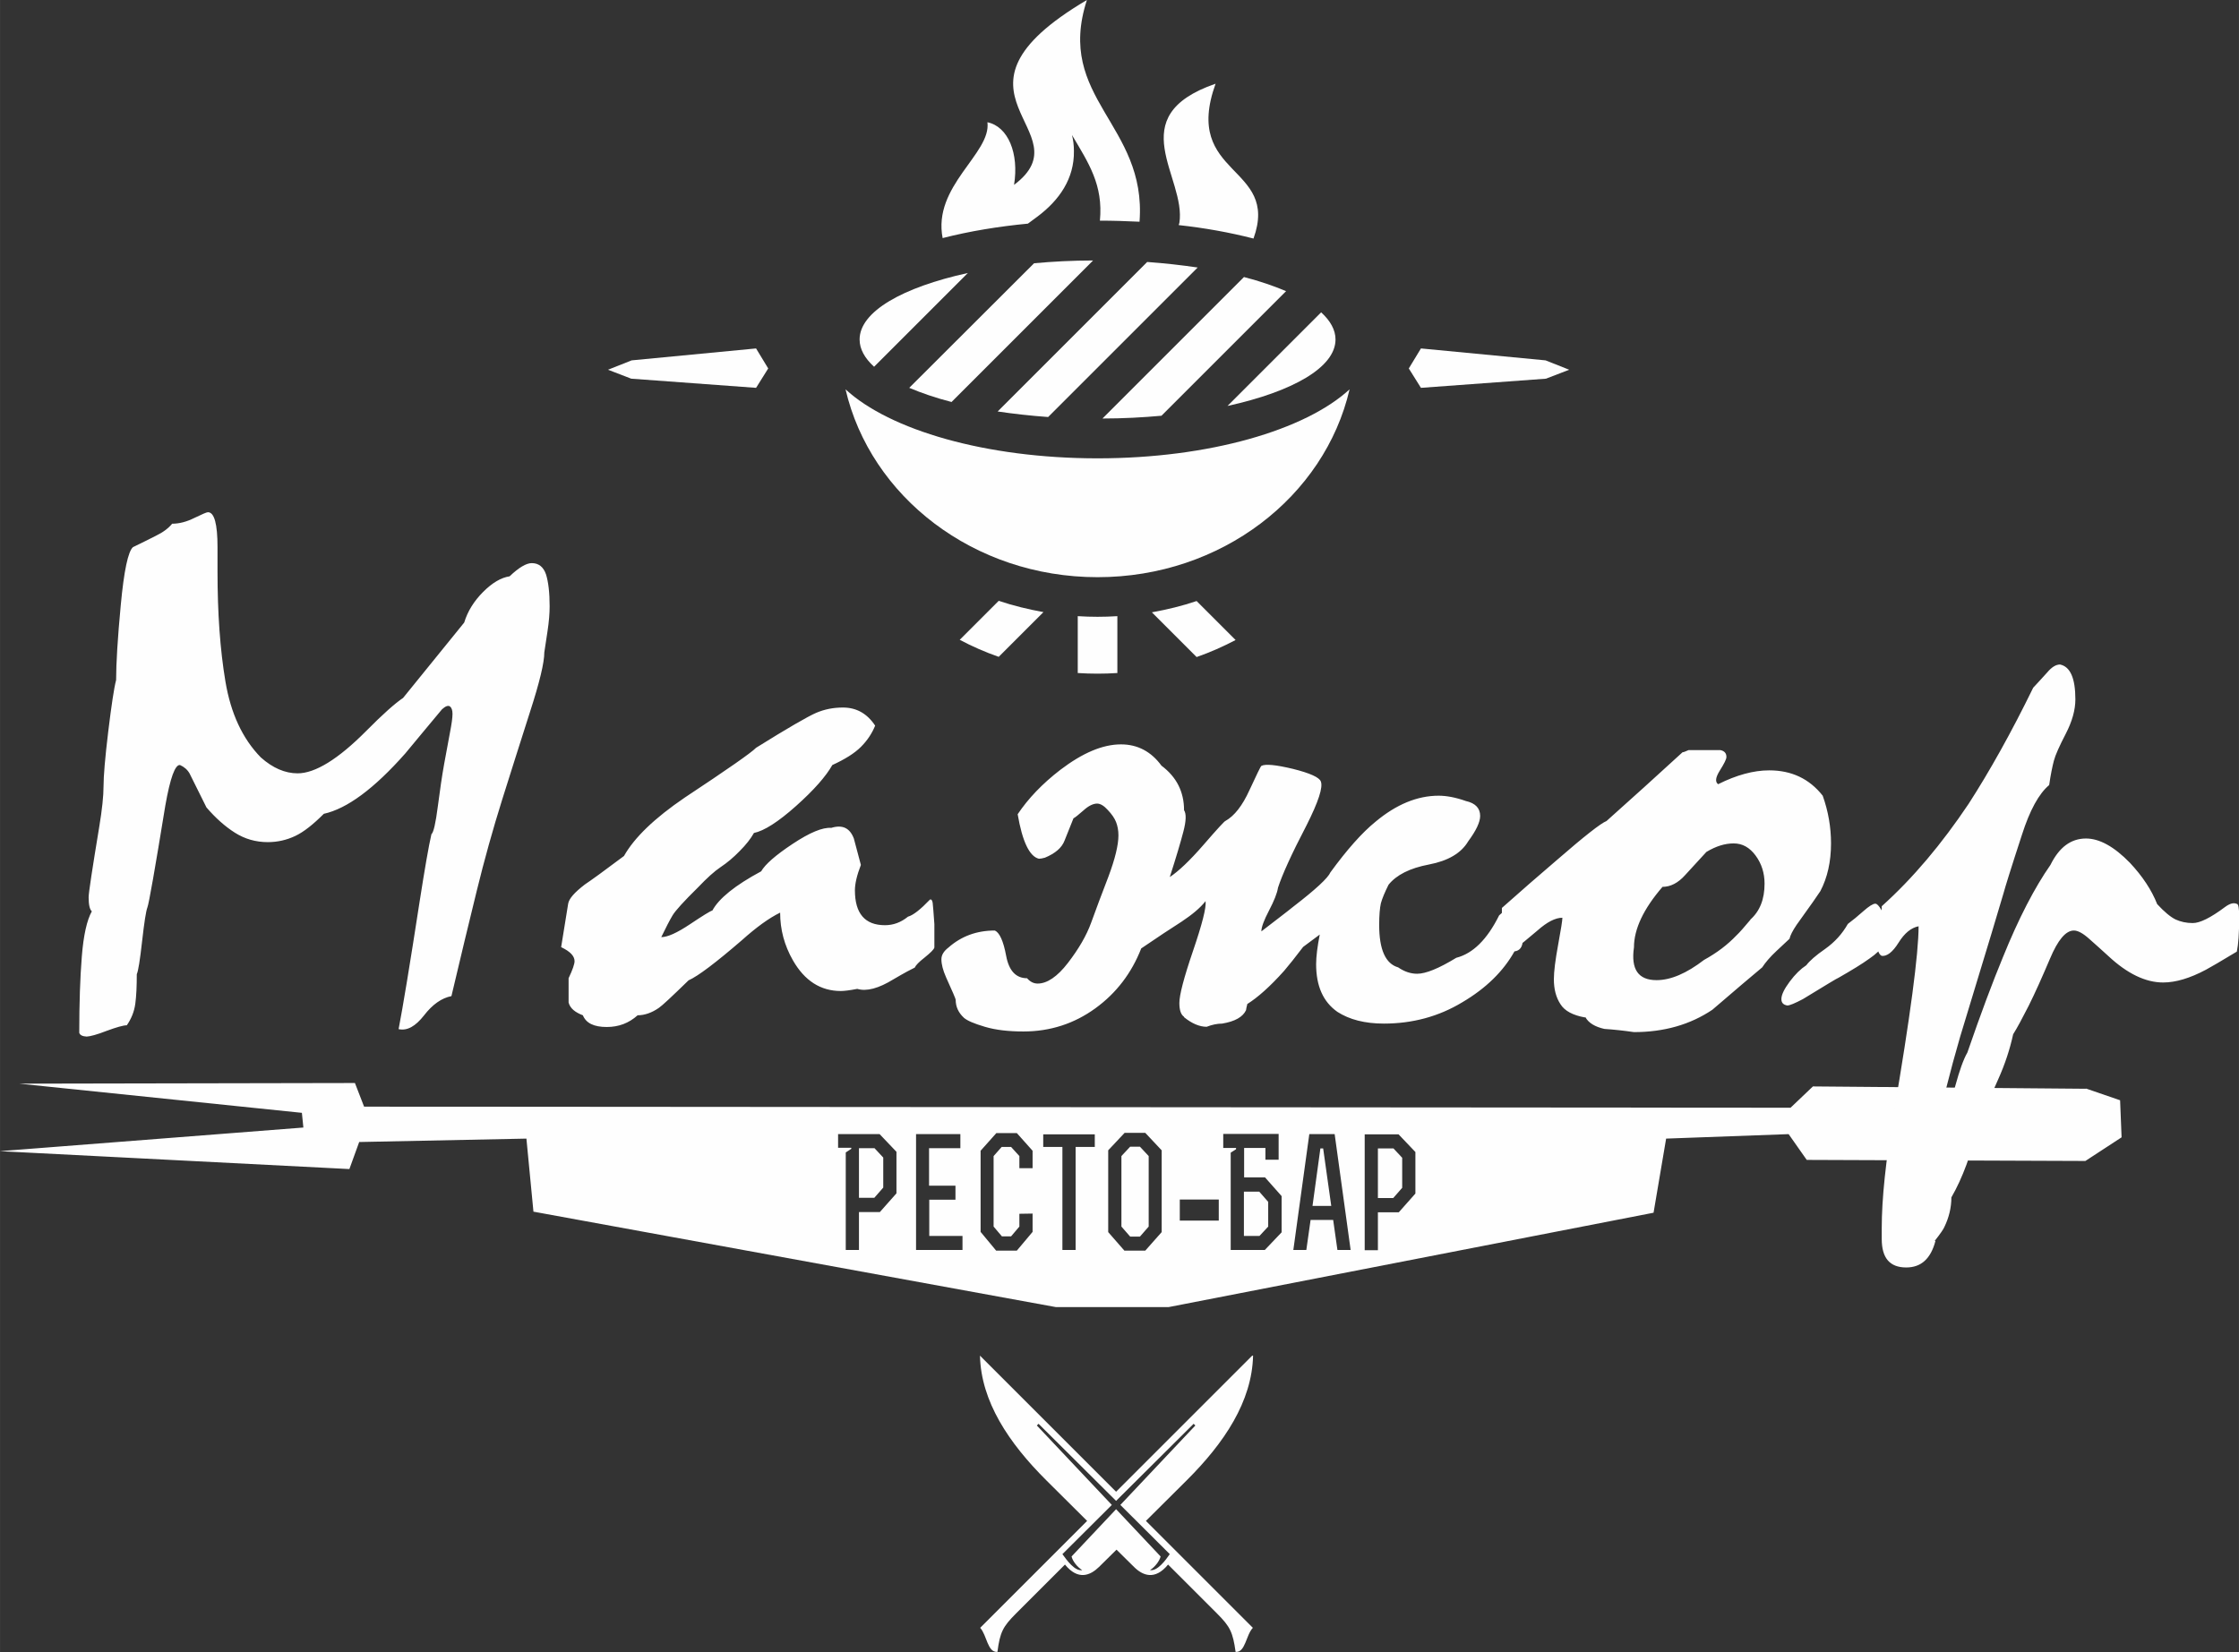
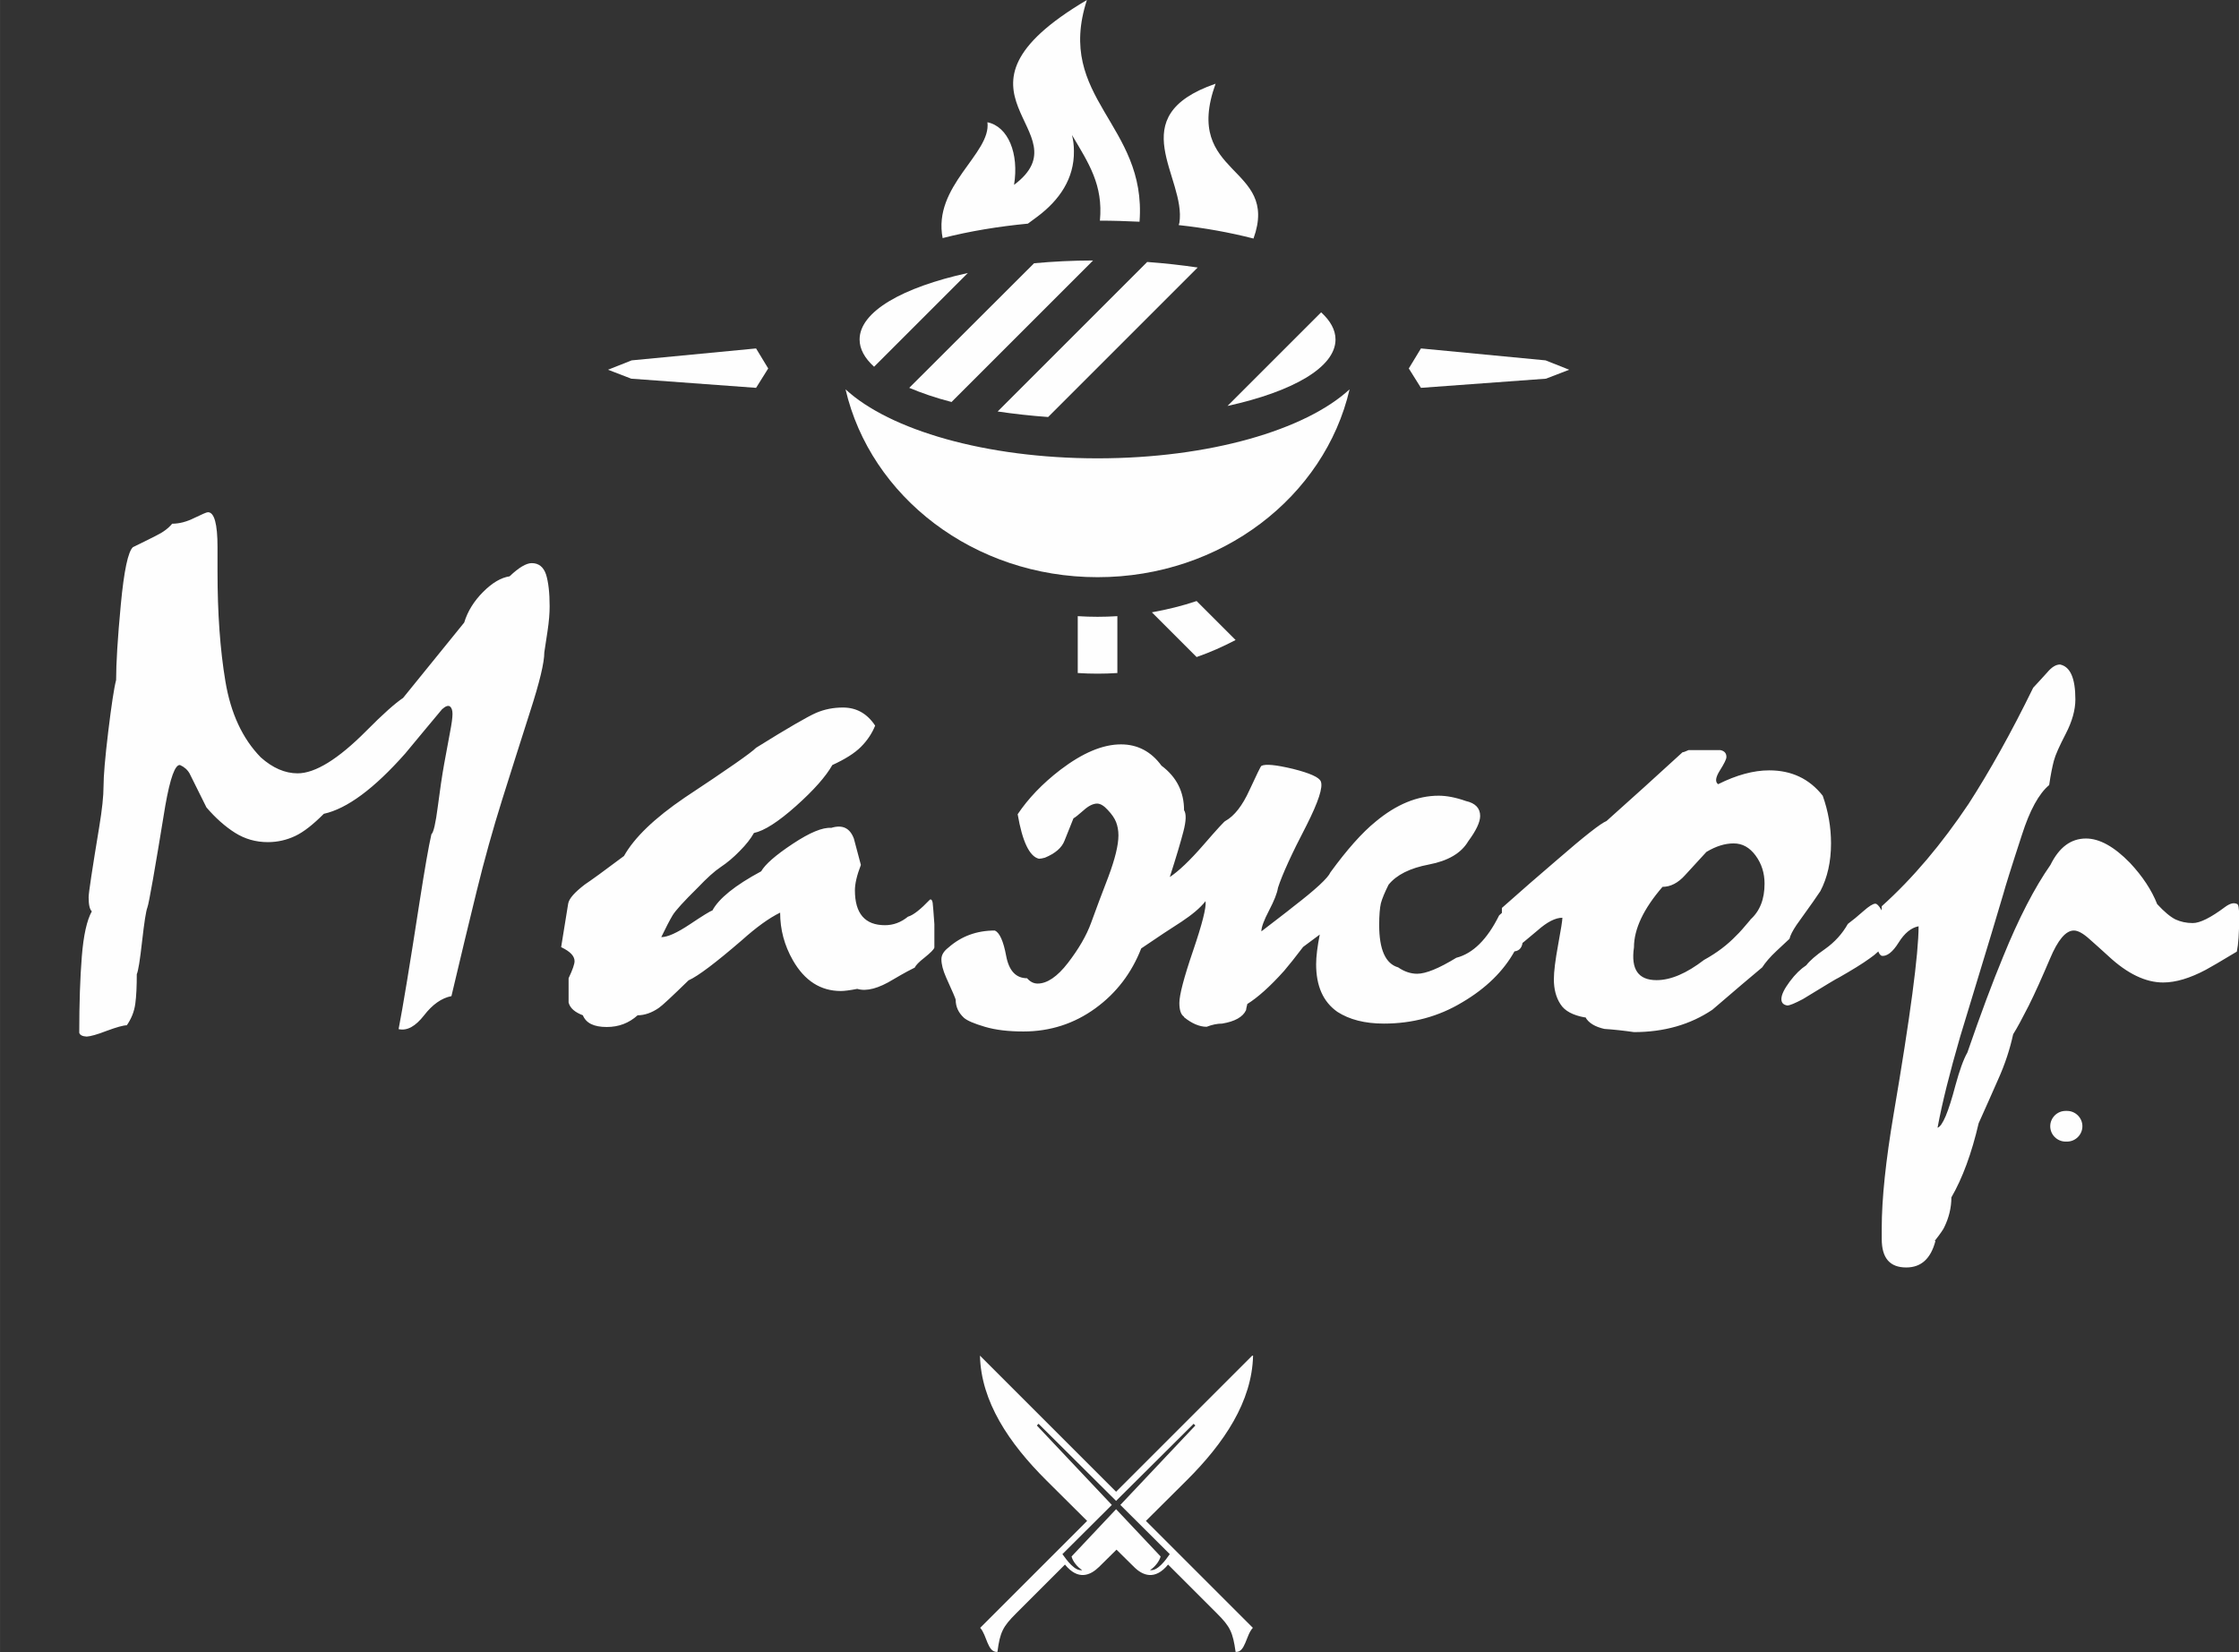
<svg xmlns="http://www.w3.org/2000/svg" xml:space="preserve" width="100.907mm" height="74.474mm" version="1.1" style="shape-rendering:geometricPrecision; text-rendering:geometricPrecision; image-rendering:optimizeQuality; fill-rule:evenodd; clip-rule:evenodd" viewBox="0 0 10510 7757">
  <rect x="0" y="0" width="10510" height="7757" fill="#333333" stroke="none" />
  <defs>
    <style type="text/css"> .fil0 {fill:#FEFEFE} .fil1 {fill:#FEFEFE;fill-rule:nonzero} </style>
  </defs>
  <g id="Слой_x0020_1">
    <path class="fil0" d="M5878 6365l-639 639 -639 -639c5,215 135,410 312,586l191 190 -502 502c32,35 34,117 81,113 12,-93 26,-119 87,-180l230 -230c62,76 119,51 160,11l82 -81 82 81c40,40 98,65 160,-11l230 230c61,61 74,87 87,180 46,4 48,-78 81,-113l-502 -502 191 -190c177,-176 307,-371 312,-586zm-267 328l-8 -8 -364 362 -364 -362 -8 8 352 373 -232 231c21,29 58,81 93,75 -23,-14 -45,-42 -50,-64l209 -222 209 222c-5,21 -27,50 -50,64 35,6 73,-46 93,-75l-232 -231 352 -373z" />
    <g id="_704977824">
      <g>
        <polygon class="fil0" points="6670,1636 7255,1692 7366,1736 7257,1778 6670,1821 6613,1730 " />
        <polygon class="fil0" points="3549,1636 2965,1692 2854,1736 2963,1778 3549,1821 3606,1730 " />
      </g>
      <g>
-         <path class="fil1" d="M5840 1301l0 0c74,19 140,42 197,66l-585 585c-88,8 -181,13 -277,13l665 -665z" />
        <path class="fil1" d="M5385 1230l0 0c83,6 162,15 237,26l-702 702c-83,-6 -162,-15 -237,-26l702 -702z" />
        <path class="fil1" d="M4465 1887l0 0c-74,-19 -140,-42 -197,-66l586 -585c88,-8 181,-13 277,-13l-665 665z" />
        <path class="fil1" d="M4543 1282l0 0 -440 440c-44,-40 -68,-83 -68,-128 0,-131 202,-245 507,-312z" />
        <path class="fil1" d="M5878 2251l0 0c-248,64 -512,88 -725,88l0 186c268,0 532,-99 725,-274z" />
        <path class="fil1" d="M6335 1828l0 0c-117,504 -602,882 -1183,882 -581,0 -1066,-378 -1183,-882 207,191 658,324 1183,324 524,0 976,-133 1183,-324z" />
        <path class="fil1" d="M5617 2822l0 0 183 183c-59,31 -120,58 -183,80l-210 -210c72,-13 142,-30 210,-53z" />
        <path class="fil1" d="M5245 2893l0 0 0 267c-31,2 -62,3 -93,3 -31,0 -62,-1 -93,-3l0 -267c31,2 62,3 93,3 31,0 62,-1 93,-3z" />
-         <path class="fil1" d="M4505 3004l0 0 183 -183c68,23 139,40 210,53l-210 210c-63,-22 -125,-49 -183,-80z" />
        <path class="fil1" d="M6201 1466l0 0c44,40 68,83 68,128 0,131 -202,245 -507,312l440 -440z" />
        <path class="fil0" d="M4425 1119c-49,-246 229,-398 210,-545 97,20 149,146 125,294 341,-256 -404,-428 342,-868 -150,462 282,583 247,1041 -63,-3 -125,-5 -186,-5 16,-168 -53,-270 -131,-402 6,24 9,49 9,75 2,130 -69,231 -170,307l-46 34c-136,13 -272,35 -401,68zm1108 -63l0 0c1,-3 2,-6 3,-9 34,-214 -276,-500 170,-654 -158,438 303,380 178,727l0 0c-113,-29 -231,-50 -350,-63z" />
      </g>
    </g>
    <g id="_704979456">
-       <path class="fil0" d="M9792 5112l-1282 -11 -105 100 -6696 -5 -43 -111 -1576 3 1327 137 7 69 -1425 111 1641 84 46 -127 785 -16 33 343 2452 448 530 0 2276 -443 59 -348 575 -21 85 121 1308 5 170 -111 -7 -174 -160 -55zm-5760 512l0 -233 73 0 41 44 0 141 -42 48 -72 0zm98 -299l-196 0 0 64 62 0 0 5 -26 17 0 458 62 0 0 -178 98 0 78 -88 0 -195 -79 -83zm231 242l0 -176 147 0 0 -66c-82,0 -126,0 -208,0l0 544 218 0 0 -66 -156 0 0 -170 123 0 0 -66 -123 0zm424 -82l62 0 0 -82 -74 -83 -96 0 -74 83 0 381 73 88 97 0 74 -88 0 -86 -62 1 0 60 -39 46 -43 0 -39 -46 0 -331 38 -43 44 0 39 43 0 56zm202 384l62 0 0 -484 90 0 0 -59 -242 0 0 59 90 0 0 484zm466 -468l-77 -82 -97 0 -77 82 0 384 76 87 98 0 77 -87 0 -384zm-103 405l-45 0 -41 -47 0 -331 41 -44 46 0 41 44 0 331 -41 47zm561 -211l42 48 0 116 -41 44 -73 0 0 -208 72 0zm-109 -204l0 5 -25 16 0 457 160 0 79 -83 0 -170 -78 -88 -98 0 0 -138 100 0 0 55 62 0 0 -121 -260 0 0 66 61 0zm268 478l62 0 20 -141 106 0 20 141 62 0 -75 -544 -119 0 -75 544zm179 -207l-88 0 37 -270 13 0 38 270zm317 -336l-160 0 0 544 62 0 0 -178 98 0 78 -88 0 -195 -79 -83zm-98 299l0 -233 73 0 41 44 0 141 -42 48 -72 0zm-930 106l0 -99 183 0 0 99 -183 0z" />
      <path class="fil0" d="M9696 5216l7 0c39,0 72,32 72,72l0 0c0,39 -32,72 -72,72l-7 0c-39,0 -72,-32 -72,-72l0 0c0,-39 32,-72 72,-72z" />
    </g>
    <path class="fil1" d="M593 4817c23,-32 37,-67 42,-104 5,-37 7,-83 7,-139 7,-15 15,-66 25,-155 10,-88 18,-141 25,-159 7,-18 35,-177 84,-478 23,-130 46,-193 69,-190 20,9 35,22 45,40 26,53 53,106 79,159 43,50 88,90 134,119 46,29 97,44 154,44 46,0 89,-10 129,-29 40,-19 84,-54 134,-104 109,-24 236,-118 382,-283 56,-68 114,-137 173,-208 17,-15 29,-19 37,-13 8,6 12,18 12,35 0,18 -4,47 -12,88 -8,41 -17,90 -27,146 -10,56 -20,123 -30,201 -10,78 -20,122 -30,130 -13,56 -31,161 -55,314 -46,298 -79,498 -99,601 40,9 79,-13 119,-64 40,-52 83,-82 129,-91 43,-183 83,-348 119,-495 36,-147 76,-290 119,-427 43,-137 87,-275 131,-413 45,-139 67,-231 67,-279 3,-21 8,-54 15,-99 7,-46 10,-85 10,-117 0,-65 -6,-115 -17,-150 -12,-35 -34,-53 -67,-53 -26,0 -61,21 -104,62 -40,6 -81,30 -124,73 -43,43 -73,91 -89,144l-287 354c-36,24 -94,75 -173,155 -132,133 -240,199 -322,199 -59,0 -117,-25 -173,-75 -86,-88 -141,-207 -166,-357 -25,-149 -37,-321 -37,-515l0 -115c0,-109 -15,-164 -45,-164 -7,0 -28,10 -64,27 -36,18 -71,27 -104,27 -17,21 -42,40 -77,57 -35,18 -70,35 -107,53 -23,21 -42,111 -57,270 -15,159 -22,277 -22,354 -10,38 -22,119 -37,242 -15,124 -22,209 -22,256 0,47 -7,111 -20,190 -33,200 -50,311 -50,332 0,35 5,57 15,66 -23,41 -39,112 -47,212 -8,100 -12,220 -12,358 3,11 15,17 35,18 17,-1 48,-9 94,-27 46,-17 78,-26 94,-26zm2043 -369c41,20 61,41 61,65 0,13 -9,40 -28,80 0,40 0,78 0,114 7,27 30,46 67,60 15,37 52,55 112,55 56,0 104,-18 145,-55 33,0 67,-12 100,-35 15,-10 61,-53 139,-129 45,-20 128,-83 251,-189 67,-60 126,-103 179,-129 0,80 20,154 60,224 55,96 130,144 225,144 15,0 41,-3 77,-10 44,13 100,-2 170,-45 51,-30 85,-48 100,-55 4,-10 19,-26 46,-47 27,-22 43,-37 46,-47 0,-27 0,-45 0,-55 0,-3 0,-22 0,-55 -4,-53 -6,-86 -8,-100 -2,-13 -7,-18 -13,-15 -44,46 -78,73 -103,80 -33,27 -69,40 -108,40 -94,0 -141,-55 -141,-164 0,-30 9,-70 28,-119 -15,-56 -26,-98 -33,-124 -19,-50 -54,-66 -106,-50 -41,-3 -101,22 -181,75 -80,53 -129,96 -148,129 -123,66 -199,128 -229,184 -11,3 -46,25 -106,65 -60,40 -104,60 -134,60 22,-46 40,-80 53,-102 13,-22 53,-66 120,-132 41,-43 76,-75 106,-95 30,-20 60,-45 89,-75 30,-30 52,-58 67,-85 48,-10 114,-52 198,-127 84,-75 140,-139 170,-192 59,-27 104,-55 134,-85 30,-30 52,-63 67,-100 -37,-56 -87,-85 -151,-85 -45,0 -86,8 -126,25 -39,17 -133,71 -282,164 -22,23 -134,101 -335,234 -141,96 -236,187 -285,274 -93,70 -154,114 -184,134 -48,37 -74,66 -78,90l-33 204zm2922 328c37,30 73,45 106,45 26,-10 50,-15 73,-15 60,-10 97,-31 112,-63 0,-3 2,-13 6,-29 48,-30 106,-81 173,-156 22,-26 52,-63 89,-112l78 -58c-11,56 -17,103 -17,139 0,103 33,177 100,224 56,36 128,55 218,55 134,0 257,-33 368,-100 112,-66 193,-146 245,-239 26,-3 39,-22 39,-55 0,-33 -13,-75 -39,-124 -4,-7 -11,-18 -22,-35 -19,17 -35,32 -50,45 -56,113 -123,179 -201,199 -82,50 -143,75 -184,75 -30,0 -60,-10 -89,-30 -59,-17 -89,-83 -89,-199 0,-46 3,-80 8,-102 6,-22 18,-51 36,-87 37,-46 100,-78 190,-95 89,-17 151,-53 184,-109 37,-50 56,-90 56,-119 0,-36 -22,-60 -67,-70 -48,-17 -91,-25 -128,-25 -100,0 -199,41 -296,122 -63,51 -134,131 -212,238 -11,26 -69,80 -173,160 -33,27 -84,65 -151,117 0,-20 12,-52 36,-98 24,-46 38,-81 42,-107 19,-59 63,-157 134,-293 56,-111 78,-179 67,-206 -7,-19 -51,-39 -131,-59 -80,-19 -129,-24 -148,-14 -4,3 -22,41 -56,114 -33,73 -71,121 -112,144 -4,0 -38,37 -103,112 -65,75 -118,125 -159,152 30,-93 51,-164 64,-214 13,-50 14,-83 3,-100 0,-86 -35,-156 -106,-209 -48,-66 -112,-100 -190,-100 -86,0 -180,40 -284,119 -86,66 -152,136 -201,209 22,129 56,199 100,209 7,0 17,-2 28,-5 48,-20 79,-46 92,-80 13,-33 27,-68 42,-105 7,-3 23,-16 47,-37 24,-22 46,-32 64,-32 15,0 32,10 50,30 19,20 32,39 39,57 7,18 11,39 11,62 0,46 -16,111 -47,194 -32,83 -59,155 -81,216 -22,61 -59,124 -109,189 -50,65 -98,97 -142,97 -19,0 -35,-8 -50,-25 -52,0 -85,-35 -98,-105 -13,-70 -31,-109 -53,-119 -86,0 -158,27 -218,80 -22,17 -33,35 -33,55 0,23 7,51 22,85 30,66 45,101 45,105 0,33 13,61 39,85 15,13 47,27 98,42 50,15 111,22 181,22 126,0 239,-37 338,-109 99,-72 170,-166 215,-281 78,-53 141,-95 190,-126 48,-32 86,-63 112,-96 4,30 -16,108 -59,234 -43,126 -64,207 -64,244 0,33 7,55 22,65zm1884 0c15,27 45,45 89,55 45,3 91,8 139,15 141,0 264,-35 368,-105 108,-93 186,-159 234,-199 15,-23 37,-49 67,-77 30,-28 50,-47 61,-57 4,-17 15,-38 33,-65 67,-93 104,-146 112,-159 33,-63 50,-138 50,-224 0,-76 -13,-151 -39,-224 -63,-80 -147,-119 -251,-119 -74,0 -154,22 -240,65 -15,-11 -12,-32 8,-64 20,-32 31,-53 31,-64 0,-17 -9,-28 -28,-32 -48,0 -87,0 -117,0 -11,0 -22,0 -33,0 -15,7 -24,10 -28,10 -119,109 -238,217 -357,323 -26,10 -104,71 -234,184 -82,70 -167,144 -257,224l0 65c15,7 19,32 11,75 -7,43 -7,71 0,85 11,0 63,-40 156,-119 45,-40 84,-60 117,-60 0,13 -7,56 -20,127 -13,71 -20,125 -20,162 0,46 10,85 31,117 20,32 59,52 114,62zm775 -458c-30,36 -52,61 -67,75 -41,43 -91,81 -151,114 -82,63 -156,95 -223,95 -86,0 -121,-51 -106,-154 0,-86 45,-181 134,-284 37,0 73,-18 106,-55 33,-36 67,-73 100,-109 45,-27 87,-40 128,-40 41,0 75,19 103,57 28,38 42,82 42,132 0,73 -22,129 -67,169zm173 403c11,0 35,-10 73,-30 108,-66 164,-100 167,-100 63,-36 112,-66 145,-90 63,-43 95,-91 95,-144 -30,-76 -52,-114 -67,-114 -11,0 -30,12 -56,35 -26,23 -50,43 -73,60 -26,46 -61,85 -106,117 -45,31 -74,57 -89,77 -26,17 -52,42 -78,77 -26,35 -39,62 -39,82 0,17 9,27 28,30zm692 1105c26,-33 41,-55 45,-65 21,-43 33,-90 33,-139 52,-90 95,-206 128,-348 30,-66 60,-135 92,-207 32,-71 55,-142 70,-211 19,-30 43,-75 73,-134 30,-60 63,-134 100,-221 37,-88 74,-132 112,-132 19,0 43,13 73,40 30,27 60,53 89,80 89,83 175,124 257,124 59,0 126,-20 201,-60 19,-10 67,-38 145,-85 7,-33 11,-88 11,-164 0,-40 -4,-60 -11,-60 -15,-7 -33,-2 -56,15 -67,50 -117,75 -151,75 -30,0 -57,-6 -81,-17 -24,-12 -53,-36 -86,-72 -26,-66 -69,-131 -128,-194 -74,-76 -143,-114 -206,-114 -71,0 -126,41 -167,124 -74,106 -149,250 -223,433 -48,116 -104,265 -167,448 -19,33 -37,85 -56,154 -33,126 -61,192 -84,199 22,-119 58,-261 106,-427 130,-427 198,-652 204,-675 6,-23 34,-114 86,-273 37,-116 80,-194 128,-234 7,-49 15,-87 22,-114 7,-27 26,-69 56,-127 30,-58 45,-112 45,-161 0,-100 -24,-154 -72,-164 -19,0 -39,12 -60,37 -22,25 -45,49 -66,72 -103,211 -205,393 -303,545 -126,188 -261,349 -408,481 0,63 -11,101 -33,114 7,9 11,26 11,49 0,40 7,63 22,70 24,3 51,-17 79,-62 28,-45 59,-70 94,-77 0,129 -39,423 -117,881 -37,219 -56,398 -56,537 0,13 0,30 0,50 0,90 38,134 115,134 70,0 115,-41 137,-124z" />
  </g>
</svg>